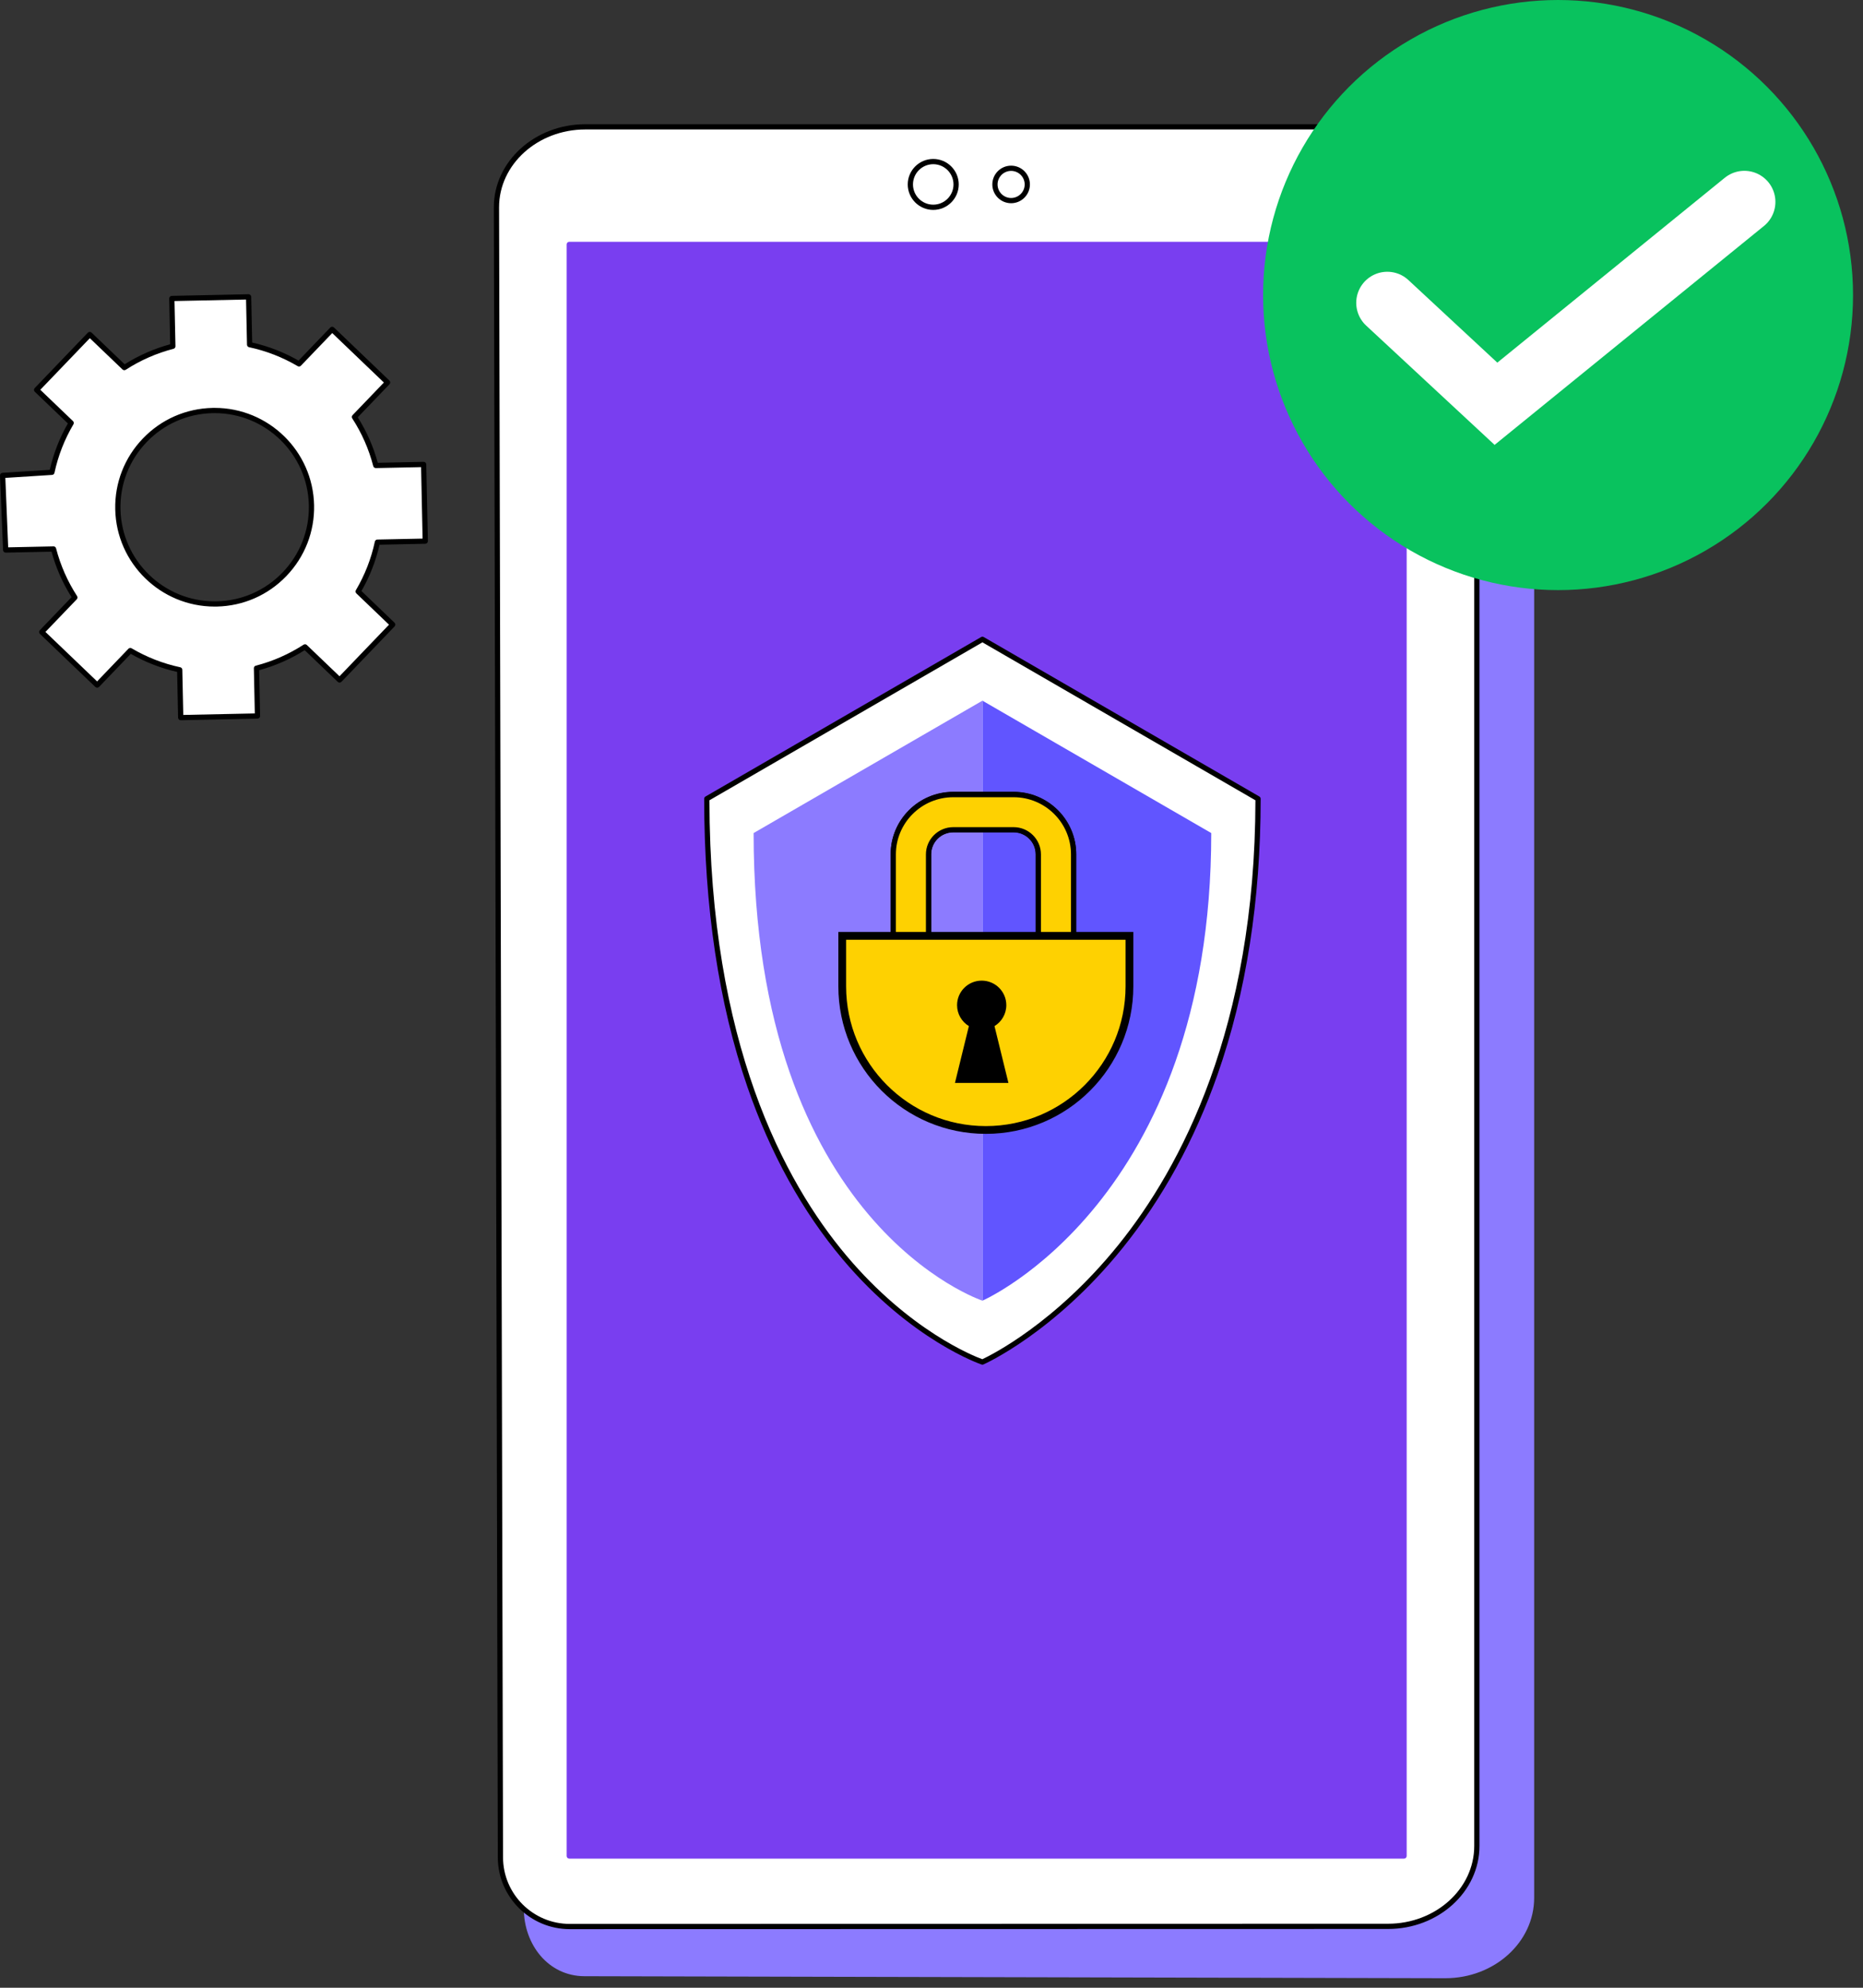
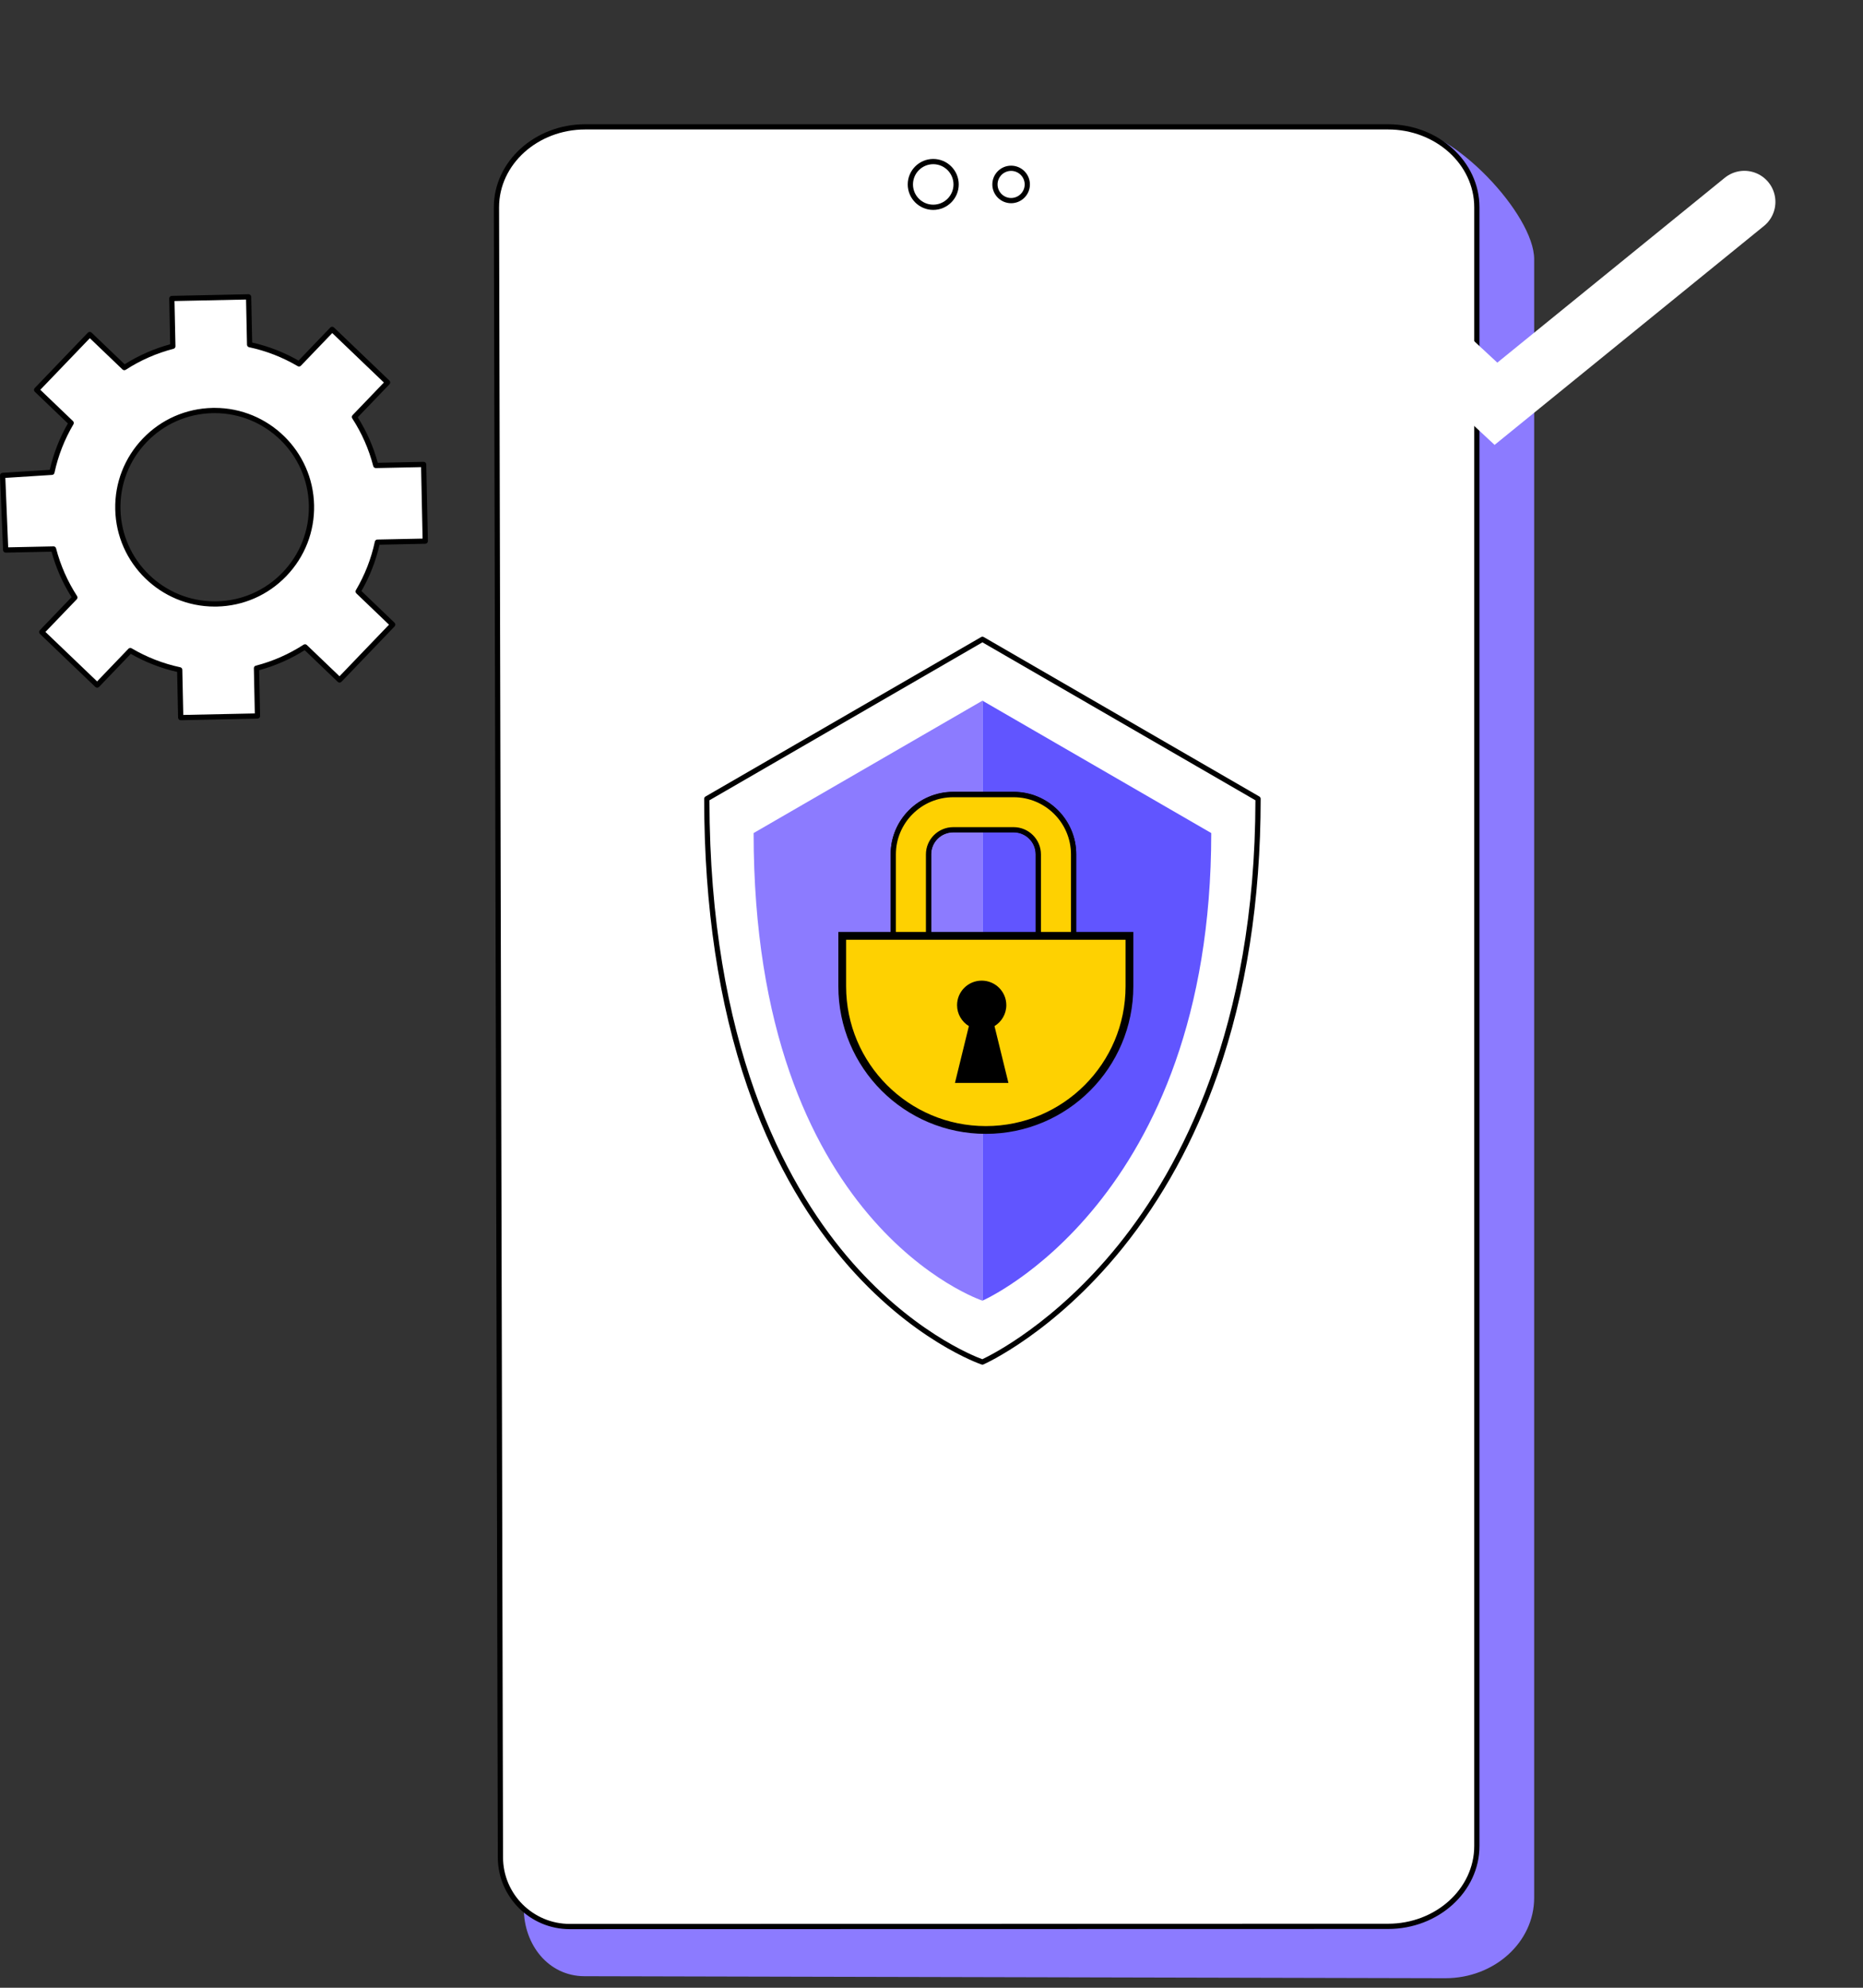
<svg xmlns="http://www.w3.org/2000/svg" width="120" height="128" viewBox="0 0 120 128" fill="none">
  <rect x="0" y="0" width="120" height="128" fill="#333333" stroke="none" />
  <path d="M27.393 34.846L27.288 29.908L24.206 29.973C23.915 28.849 23.446 27.798 22.832 26.851L24.966 24.627L21.395 21.209L19.261 23.433C18.287 22.86 17.216 22.436 16.079 22.193L16.014 19.115L11.069 19.22L11.134 22.298C10.008 22.588 8.956 23.057 8.008 23.67L5.781 21.539L2.358 25.105L4.585 27.236C4.011 28.209 3.587 29.278 3.344 30.414L0.169 30.614L0.366 35.417L3.449 35.352C3.74 36.476 4.209 37.527 4.823 38.474L2.689 40.698L6.26 44.116L8.394 41.893C9.367 42.465 10.438 42.889 11.575 43.132L11.641 46.21L16.586 46.105L16.52 43.027C17.646 42.736 18.698 42.268 19.647 41.655L21.873 43.786L25.296 40.22L23.07 38.089C23.643 37.117 24.067 36.047 24.311 34.911L27.393 34.846ZM13.959 38.89C10.515 38.963 7.664 36.234 7.592 32.794C7.519 29.355 10.251 26.508 13.695 26.435C17.139 26.363 19.99 29.092 20.063 32.531C20.136 35.97 17.403 38.817 13.959 38.89Z" fill="white" />
  <path d="M11.64 46.379C11.549 46.379 11.473 46.306 11.472 46.214L11.409 43.268C10.361 43.031 9.358 42.64 8.423 42.105L6.381 44.233C6.316 44.3 6.21 44.302 6.143 44.238L2.572 40.82C2.54 40.789 2.521 40.747 2.52 40.702C2.519 40.657 2.536 40.614 2.567 40.582L4.609 38.454C4.034 37.544 3.601 36.559 3.319 35.524L0.369 35.586C0.28 35.584 0.201 35.517 0.198 35.425L0 30.622C-0.004 30.53 0.066 30.452 0.158 30.447L3.206 30.254C3.444 29.206 3.836 28.202 4.372 27.267L2.241 25.227C2.209 25.196 2.19 25.154 2.189 25.109C2.188 25.064 2.205 25.021 2.236 24.989L5.659 21.423C5.724 21.356 5.83 21.354 5.897 21.418L8.028 23.457C8.939 22.884 9.925 22.451 10.962 22.169L10.9 19.224C10.899 19.179 10.916 19.136 10.947 19.104C10.978 19.071 11.02 19.053 11.065 19.052L16.01 18.947C16.101 18.953 16.18 19.019 16.182 19.112L16.244 22.058C17.292 22.295 18.296 22.686 19.23 23.221L21.273 21.093C21.337 21.026 21.444 21.024 21.511 21.088L25.082 24.506C25.114 24.537 25.133 24.579 25.134 24.624C25.135 24.669 25.118 24.712 25.087 24.744L23.044 26.872C23.619 27.782 24.052 28.767 24.334 29.802L27.284 29.74C27.373 29.737 27.454 29.811 27.456 29.905L27.561 34.843C27.562 34.888 27.545 34.931 27.514 34.963C27.483 34.995 27.441 35.014 27.396 35.015L24.446 35.077C24.208 36.124 23.817 37.126 23.282 38.059L25.412 40.099C25.444 40.13 25.463 40.172 25.464 40.217C25.465 40.261 25.448 40.305 25.417 40.337L21.995 43.903C21.93 43.97 21.824 43.973 21.756 43.908L19.626 41.868C18.714 42.442 17.728 42.875 16.691 43.157L16.754 46.102C16.755 46.147 16.738 46.19 16.707 46.222C16.676 46.255 16.634 46.273 16.589 46.274L11.644 46.379C11.643 46.379 11.641 46.379 11.64 46.379ZM8.393 41.725C8.423 41.725 8.452 41.732 8.479 41.748C9.454 42.322 10.507 42.732 11.61 42.968C11.687 42.984 11.742 43.05 11.743 43.129L11.805 46.038L16.413 45.941L16.352 43.031C16.35 42.953 16.402 42.884 16.478 42.865C17.57 42.583 18.605 42.128 19.555 41.514C19.621 41.471 19.707 41.48 19.763 41.533L21.868 43.548L25.057 40.226L22.953 38.211C22.896 38.157 22.884 38.071 22.924 38.004C23.499 37.03 23.91 35.978 24.145 34.877C24.162 34.8 24.228 34.745 24.306 34.743L27.22 34.682L27.123 30.08L24.209 30.142C24.136 30.144 24.062 30.091 24.042 30.016C23.76 28.925 23.305 27.891 22.69 26.943C22.647 26.877 22.655 26.791 22.709 26.734L24.727 24.633L21.4 21.448L19.382 23.55C19.328 23.606 19.242 23.618 19.175 23.578C18.201 23.005 17.147 22.594 16.044 22.359C15.967 22.342 15.912 22.276 15.91 22.198L15.849 19.288L11.24 19.385L11.302 22.295C11.304 22.373 11.251 22.442 11.176 22.461C10.084 22.744 9.048 23.198 8.099 23.812C8.033 23.854 7.947 23.846 7.891 23.792L5.786 21.778L2.596 25.1L4.701 27.115C4.757 27.169 4.769 27.255 4.73 27.322C4.155 28.296 3.744 29.348 3.508 30.449C3.492 30.523 3.43 30.578 3.354 30.582L0.344 30.773L0.527 35.246L3.445 35.184C3.525 35.181 3.592 35.235 3.611 35.31C3.894 36.401 4.349 37.435 4.964 38.383C5.006 38.449 4.998 38.535 4.944 38.592L2.927 40.693L6.254 43.878L8.272 41.776C8.304 41.742 8.349 41.725 8.393 41.725ZM13.825 39.06C10.355 39.061 7.496 36.279 7.423 32.798C7.386 31.09 8.019 29.47 9.203 28.236C10.387 27.003 11.981 26.303 13.691 26.267C13.737 26.266 13.783 26.266 13.829 26.266C17.299 26.266 20.157 29.047 20.231 32.528C20.267 34.236 19.635 35.856 18.451 37.09C17.267 38.324 15.673 39.023 13.962 39.059C13.917 39.06 13.87 39.06 13.825 39.06ZM13.829 26.603C13.785 26.603 13.742 26.603 13.698 26.604C12.078 26.639 10.568 27.301 9.446 28.47C8.324 29.638 7.725 31.173 7.76 32.791C7.829 36.089 10.538 38.723 13.825 38.723C13.868 38.723 13.912 38.723 13.955 38.722C15.576 38.688 17.086 38.025 18.208 36.856C19.329 35.688 19.928 34.153 19.894 32.535C19.824 29.238 17.116 26.603 13.829 26.603Z" fill="black" />
  <path d="M35.669 16.686C35.669 13.826 38.231 11.508 41.392 11.508L90.438 8.254C93.599 8.254 98.819 13.826 98.819 16.686V122.208C98.819 125.068 96.257 127.386 93.097 127.386L37.635 127.257C35.313 127.245 33.741 125.216 33.74 122.896L35.669 16.686Z" fill="#8C7BFF" />
  <path d="M36.698 124.057C34.237 124.057 32.239 122.068 32.234 119.61L31.977 13.346C31.977 10.486 34.54 8.168 37.7 8.168H89.405C92.566 8.168 95.128 10.486 95.128 13.346V118.868C95.128 121.728 92.566 124.046 89.405 124.046L36.698 124.057Z" fill="white" />
  <path d="M36.697 124.226C34.149 124.226 32.071 122.155 32.065 119.61L31.809 13.347C31.809 10.398 34.451 8 37.7 8H89.405C92.653 8 95.296 10.398 95.296 13.347V118.869C95.296 121.817 92.653 124.215 89.405 124.215L36.698 124.226C36.698 124.226 36.697 124.226 36.697 124.226ZM37.7 8.337C34.637 8.337 32.146 10.584 32.146 13.346L32.402 119.61C32.407 121.969 34.334 123.889 36.697 123.889C36.697 123.889 36.697 123.889 36.698 123.889L89.405 123.878C92.467 123.878 94.959 121.631 94.959 118.869V13.346C94.959 10.584 92.467 8.337 89.405 8.337H37.7Z" fill="black" />
-   <path d="M90.439 15.738H36.668V119.516H90.439V15.738Z" fill="#793EF0" />
-   <path d="M90.438 119.685H36.668C36.575 119.685 36.499 119.61 36.499 119.517V15.739C36.499 15.646 36.575 15.57 36.668 15.57H90.438C90.531 15.57 90.607 15.646 90.607 15.739V119.517C90.607 119.61 90.531 119.685 90.438 119.685ZM36.836 119.348H90.27V15.907H36.836V119.348Z" fill="#793EF0" />
  <path d="M60.112 13.347C60.926 13.347 61.586 12.689 61.586 11.876C61.586 11.063 60.926 10.404 60.112 10.404C59.298 10.404 58.639 11.063 58.639 11.876C58.639 12.689 59.298 13.347 60.112 13.347Z" fill="white" />
  <path d="M60.112 13.517C59.206 13.517 58.47 12.781 58.47 11.877C58.47 10.972 59.206 10.236 60.112 10.236C61.017 10.236 61.754 10.972 61.754 11.877C61.754 12.781 61.017 13.517 60.112 13.517ZM60.112 10.573C59.392 10.573 58.807 11.158 58.807 11.877C58.807 12.595 59.392 13.18 60.112 13.18C60.831 13.18 61.417 12.595 61.417 11.877C61.417 11.158 60.831 10.573 60.112 10.573Z" fill="black" />
  <path d="M65.129 12.917C65.704 12.917 66.171 12.451 66.171 11.877C66.171 11.302 65.704 10.836 65.129 10.836C64.553 10.836 64.087 11.302 64.087 11.877C64.087 12.451 64.553 12.917 65.129 12.917Z" fill="white" />
  <path d="M65.128 13.086C64.461 13.086 63.918 12.544 63.918 11.877C63.918 11.21 64.461 10.668 65.128 10.668C65.796 10.668 66.339 11.21 66.339 11.877C66.339 12.544 65.796 13.086 65.128 13.086ZM65.128 11.005C64.647 11.005 64.255 11.396 64.255 11.877C64.255 12.358 64.647 12.749 65.128 12.749C65.61 12.749 66.002 12.358 66.002 11.877C66.002 11.396 65.61 11.005 65.128 11.005Z" fill="black" />
-   <path d="M45.527 51.436C45.527 81.855 63.281 87.707 63.281 87.707C63.281 87.707 81.034 80.005 81.034 51.436L63.281 41.168L45.527 51.436Z" fill="white" />
  <path d="M63.28 87.876C63.262 87.876 63.245 87.873 63.227 87.868C63.183 87.853 58.693 86.329 54.275 81.088C51.684 78.015 49.621 74.281 48.142 69.992C46.295 64.637 45.358 58.394 45.358 51.437C45.358 51.377 45.391 51.321 45.443 51.291L63.196 41.023C63.248 40.992 63.312 40.992 63.365 41.023L81.118 51.291C81.17 51.321 81.202 51.377 81.202 51.437C81.202 57.972 80.266 63.953 78.419 69.212C76.94 73.424 74.877 77.185 72.288 80.391C67.874 85.857 63.392 87.843 63.347 87.862C63.326 87.872 63.303 87.876 63.28 87.876ZM45.696 51.534C45.715 67.122 50.501 76.08 54.517 80.852C58.596 85.699 62.725 87.326 63.272 87.526C63.813 87.274 67.951 85.232 72.039 80.163C76.056 75.182 80.844 66.174 80.865 51.534L63.28 41.363L45.696 51.534Z" fill="black" />
  <path d="M63.28 83.755C63.28 83.755 78.019 77.361 78.019 53.644L63.28 45.119V83.755Z" fill="#6155FF" />
  <path d="M63.281 83.755C63.281 83.755 48.542 78.896 48.542 53.644L63.281 45.119V83.755Z" fill="#8C7BFF" />
  <path d="M57.538 63.957V55.003C57.538 52.881 59.271 51.154 61.401 51.154H65.291C67.42 51.154 69.153 52.881 69.153 55.003V63.957C69.153 64.582 68.644 65.089 68.017 65.089H58.674C58.047 65.089 57.538 64.582 57.538 63.957ZM66.881 55.003C66.881 54.129 66.168 53.419 65.291 53.419H61.401C60.523 53.419 59.81 54.129 59.81 55.003V62.825H66.881V55.003Z" fill="#FED101" />
  <path d="M68.016 65.258H58.674C57.954 65.258 57.369 64.675 57.369 63.958V55.004C57.369 52.789 59.177 50.986 61.4 50.986H65.29C67.513 50.986 69.321 52.789 69.321 55.004V63.958C69.321 64.675 68.736 65.258 68.016 65.258ZM61.4 51.323C59.363 51.323 57.706 52.974 57.706 55.004V63.958C57.706 64.489 58.14 64.921 58.674 64.921H68.017C68.55 64.921 68.984 64.489 68.984 63.958V55.004C68.984 52.974 67.327 51.323 65.29 51.323H61.4ZM66.881 62.994H59.81C59.717 62.994 59.641 62.919 59.641 62.826V55.004C59.641 54.037 60.43 53.251 61.4 53.251H65.29C66.26 53.251 67.049 54.037 67.049 55.004V62.826C67.049 62.919 66.974 62.994 66.881 62.994ZM59.978 62.657H66.712V55.004C66.712 54.223 66.074 53.587 65.29 53.587H61.4C60.616 53.587 59.978 54.223 59.978 55.004V62.657Z" fill="black" />
-   <circle cx="100.358" cy="19" r="19" fill="#09C25E" />
  <path d="M89.358 19.5L96.358 26L112.358 13" stroke="white" stroke-width="4" stroke-linecap="round" />
  <path d="M57.538 63.971V55.017C57.538 52.895 59.271 51.168 61.401 51.168H65.291C67.42 51.168 69.153 52.895 69.153 55.017V63.971C69.153 64.596 68.644 65.103 68.017 65.103H58.674C58.047 65.103 57.538 64.596 57.538 63.971ZM66.881 55.017C66.881 54.143 66.168 53.432 65.291 53.432H61.401C60.523 53.432 59.81 54.143 59.81 55.017V62.839H66.881V55.017Z" fill="#FED101" />
  <path d="M68.016 65.272H58.674C57.954 65.272 57.369 64.689 57.369 63.971V55.018C57.369 52.802 59.177 51 61.4 51H65.29C67.513 51 69.321 52.802 69.321 55.018V63.971C69.321 64.689 68.736 65.272 68.016 65.272ZM61.4 51.337C59.363 51.337 57.706 52.988 57.706 55.018V63.971C57.706 64.503 58.14 64.935 58.674 64.935H68.017C68.55 64.935 68.984 64.503 68.984 63.971V55.018C68.984 52.988 67.327 51.337 65.29 51.337H61.4ZM66.881 63.008H59.81C59.717 63.008 59.641 62.932 59.641 62.839V55.018C59.641 54.051 60.43 53.264 61.4 53.264H65.29C66.26 53.264 67.049 54.051 67.049 55.018V62.839C67.049 62.932 66.974 63.008 66.881 63.008ZM59.978 62.671H66.712V55.018C66.712 54.237 66.074 53.601 65.29 53.601H61.4C60.616 53.601 59.978 54.237 59.978 55.018V62.671Z" fill="black" />
  <path d="M54.25 60.264H72.75V63.514C72.75 68.622 68.609 72.764 63.5 72.764C58.391 72.764 54.25 68.622 54.25 63.514V60.264Z" fill="#FED101" stroke="black" stroke-width="0.5" />
  <path d="M61.511 69.735L62.408 66.075C61.952 65.797 61.647 65.298 61.647 64.727C61.647 63.854 62.357 63.147 63.233 63.147C64.109 63.147 64.819 63.854 64.819 64.727C64.819 65.298 64.514 65.797 64.058 66.075L64.955 69.735H61.511Z" fill="black" />
</svg>